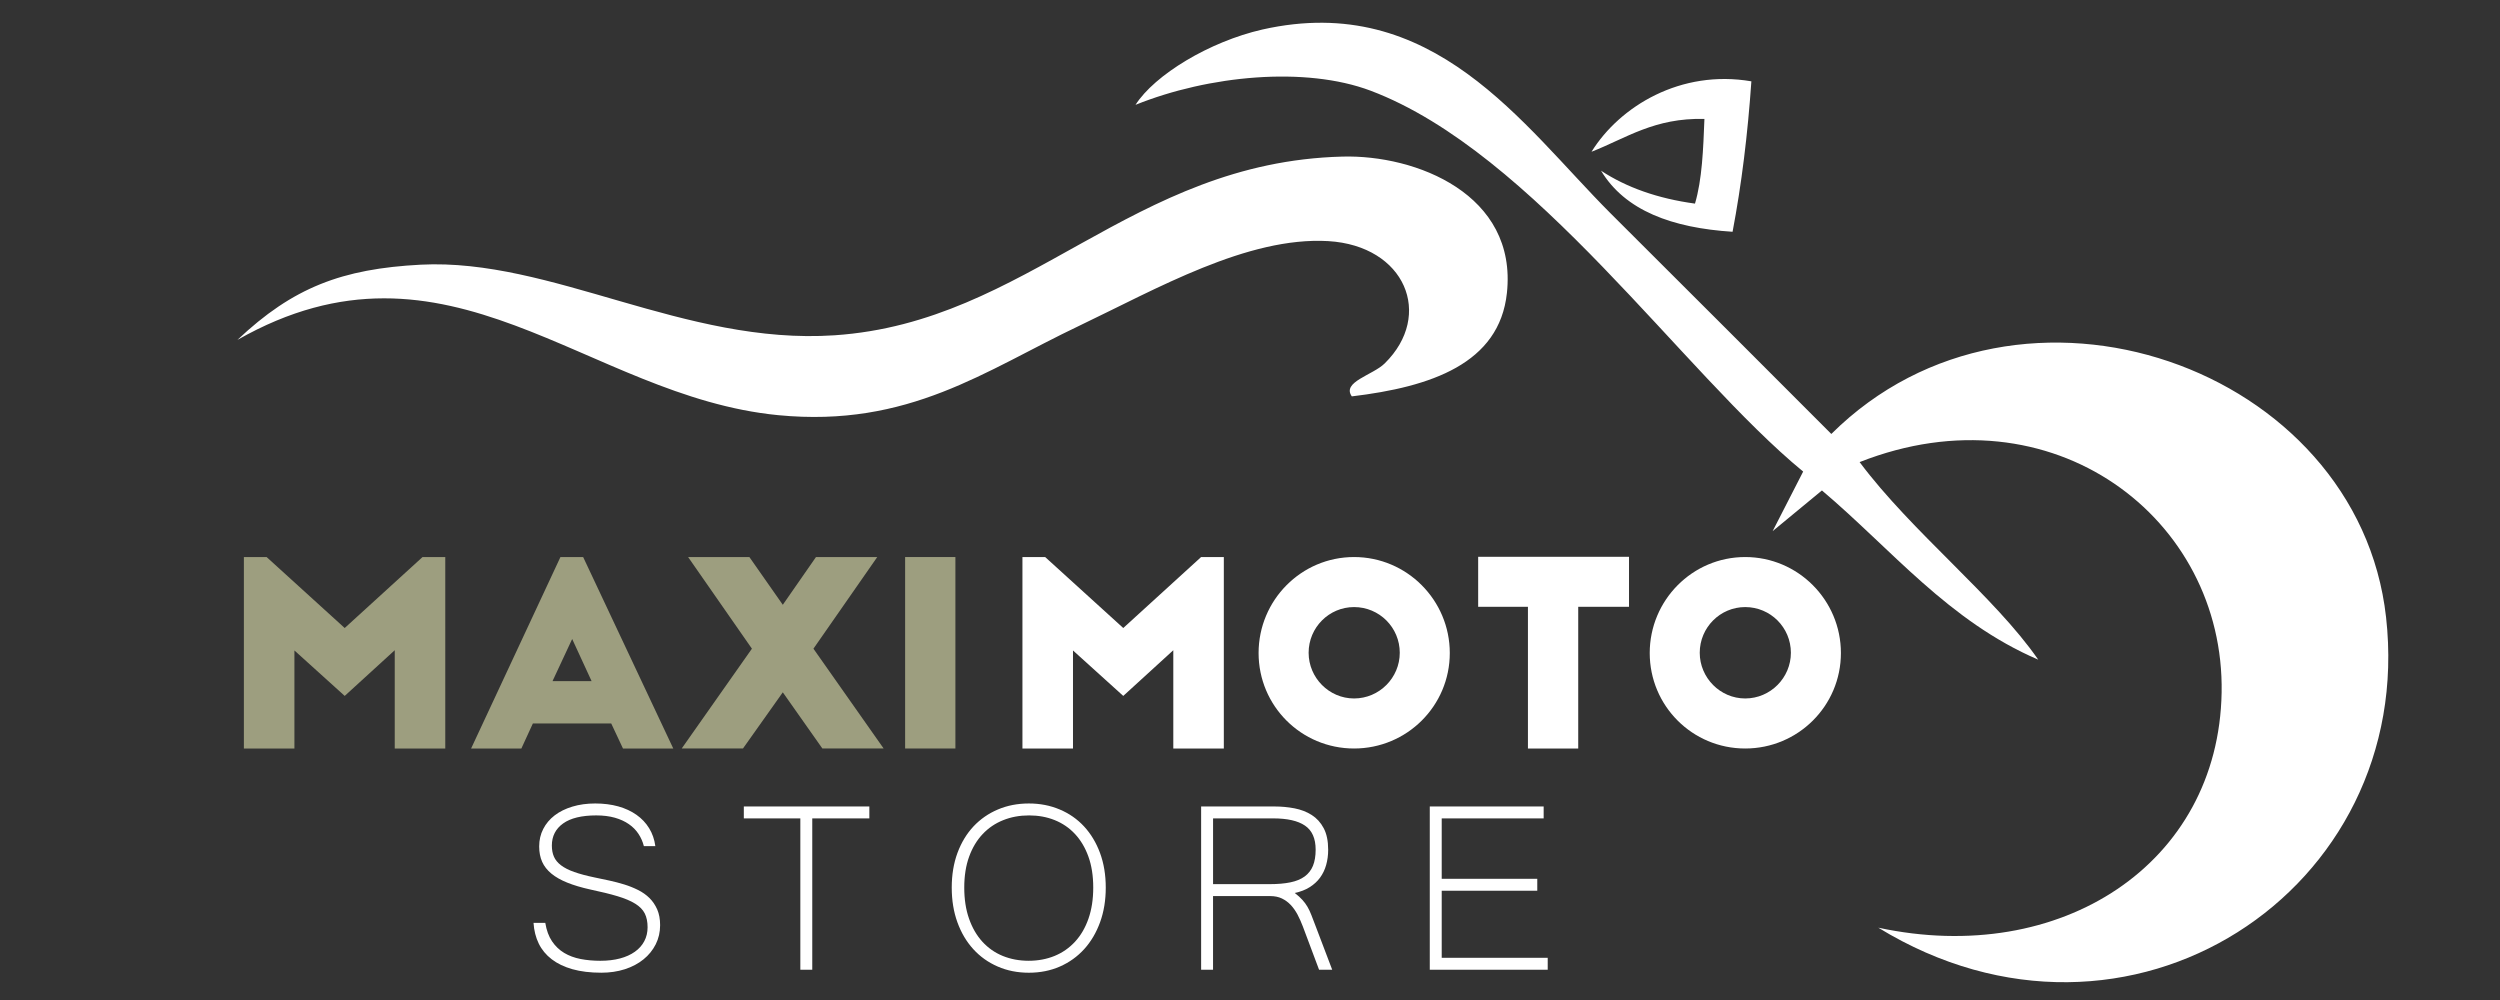
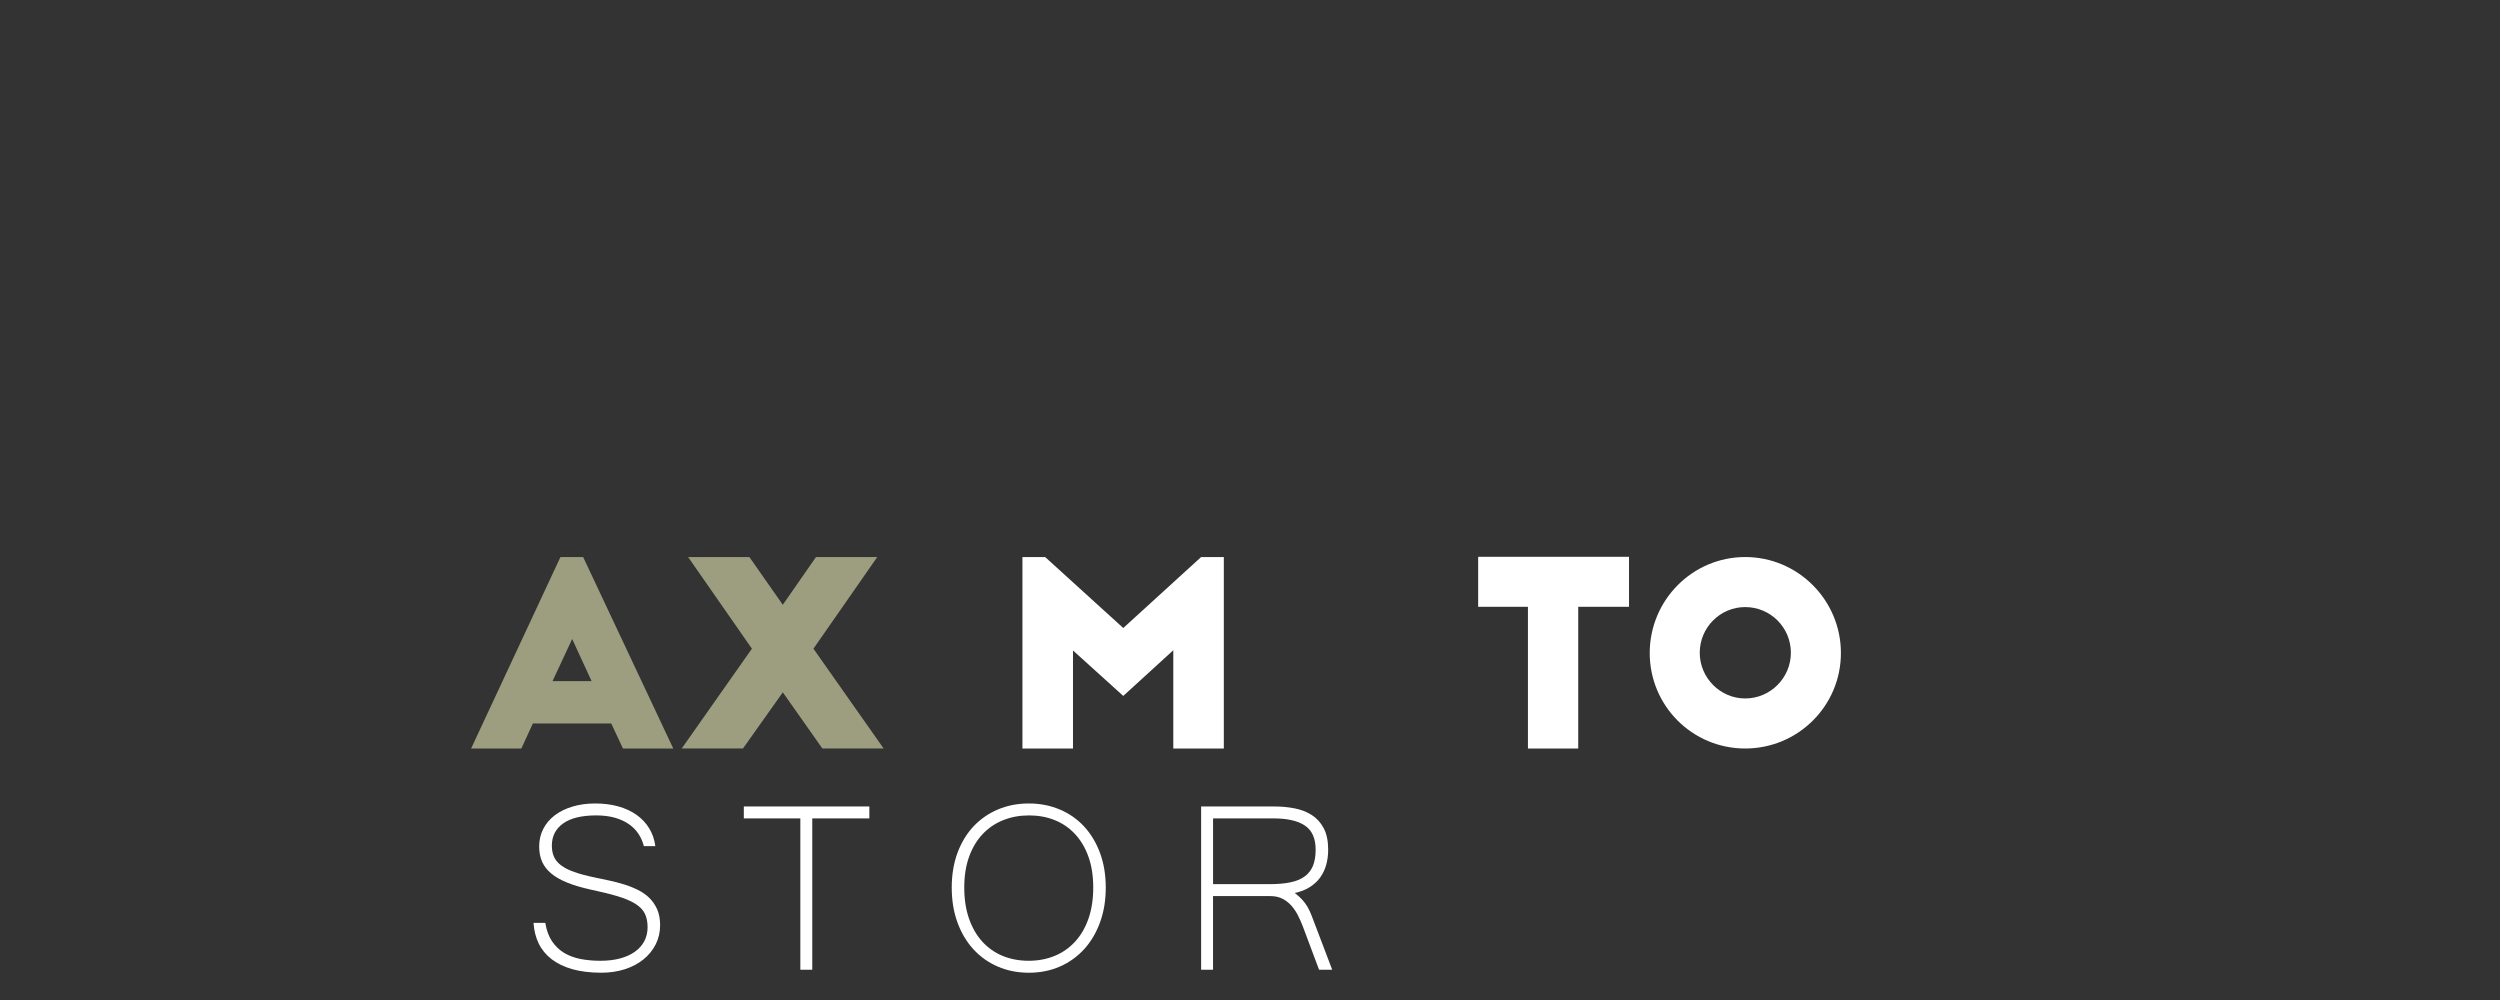
<svg xmlns="http://www.w3.org/2000/svg" version="1.1" id="Calque_1" x="0px" y="0px" width="200px" height="80px" viewBox="0 0 200 80" enable-background="new 0 0 200 80" xml:space="preserve">
  <rect x="0" y="0" width="200" height="80" fill="#333333" stroke="none" />
-   <path fill="#9D9E7F" d="M27.576,50.241l6.228-5.678h1.818V59.88h-4.043v-7.862l-4.002,3.655l-4.023-3.636v7.843h-4.043V44.563h1.817  L27.576,50.241z" />
  <path fill="#9D9E7F" d="M37.688,59.88l7.147-15.316h1.817l7.209,15.316h-4.023l-0.939-2.001h-6.27L41.71,59.88H37.688z   M44.202,54.489h3.125l-1.553-3.37L44.202,54.489z" />
  <path fill="#9D9E7F" d="M70.181,44.563l-5.106,7.332l5.616,7.984H65.79l-3.166-4.493l-3.186,4.493h-4.901l5.616-7.984l-5.105-7.332  h4.902l2.674,3.82l2.655-3.82H70.181z" />
-   <path fill="#9D9E7F" d="M72.41,44.563h4.022V59.88H72.41V44.563z" />
  <path fill="#FFFFFF" d="M89.861,50.241l6.228-5.678h1.817V59.88h-4.042v-7.862l-4.003,3.655l-4.022-3.636v7.843h-4.044V44.563h1.817  L89.861,50.241z" />
-   <path fill="#FFFFFF" d="M108.325,44.563c4.228,0,7.658,3.451,7.658,7.679c0,4.227-3.431,7.638-7.658,7.638s-7.638-3.411-7.638-7.638  C100.688,48.015,104.098,44.563,108.325,44.563z M108.325,48.566c-2.001,0-3.635,1.634-3.635,3.655c0,2.001,1.634,3.656,3.635,3.656  c2.022,0,3.656-1.655,3.656-3.656C111.981,50.2,110.348,48.566,108.325,48.566z" />
  <path fill="#FFFFFF" d="M118.252,44.543h12.069v4.003h-4.063V59.88h-4.023V48.546h-3.982V44.543z" />
  <path fill="#FFFFFF" d="M139.616,44.563c4.227,0,7.657,3.451,7.657,7.679c0,4.227-3.431,7.638-7.657,7.638  c-4.228,0-7.638-3.411-7.638-7.638C131.979,48.015,135.389,44.563,139.616,44.563z M139.616,48.566  c-2.002,0-3.637,1.634-3.637,3.655c0,2.001,1.635,3.656,3.637,3.656c2.021,0,3.655-1.655,3.655-3.656  C143.271,50.2,141.638,48.566,139.616,48.566z" />
-   <path fill-rule="evenodd" clip-rule="evenodd" fill="#FFFFFF" d="M108.146,31.71c-0.826-1.157,1.681-1.697,2.633-2.64  c3.933-3.871,1.64-9.412-4.518-9.781c-6.454-0.374-13.718,3.812-19.937,6.781c-7.506,3.568-13.614,8.161-24.071,7.143  c-15.372-1.494-26.371-15.636-43.261-6.02c4.438-4.196,8.37-5.69,14.671-6.019c10.442-0.535,21.093,6.454,33.1,5.649  c15.53-1.047,23.688-13.851,40.624-14.296c5.891-0.162,14.011,3.016,13.166,10.91C119.952,29.098,114.468,30.954,108.146,31.71  L108.146,31.71z M146.505,34.717c15.08-14.977,42.153-5.382,44.381,14.669c2.441,21.822-20.601,37.088-40.622,24.829  c14.602,3.138,27.221-5.094,27.466-18.808c0.249-13.939-13.531-24.519-28.961-18.439c4.186,5.6,10.804,10.761,14.29,15.806  c-7.188-3.09-11.736-8.834-17.304-13.538l-3.943,3.255l2.441-4.765c-9.633-7.908-21.541-25.537-34.609-30.472  c-5.211-1.96-12.942-1.229-18.804,1.134c1.536-2.401,5.905-5.056,10.15-6.026c13.664-3.077,20.798,7.633,27.835,14.684  C135.317,23.525,141.355,29.55,146.505,34.717L146.505,34.717z M140.11,6.507c-0.292,4.225-0.783,8.239-1.504,12.035  c-4.833-0.311-8.595-1.687-10.523-4.886c2.042,1.343,4.537,2.226,7.516,2.633c0.572-1.928,0.661-4.357,0.756-6.775  c-4-0.1-6.241,1.531-9.033,2.627C129.587,8.495,134.47,5.534,140.11,6.507L140.11,6.507z" />
  <g>
    <path fill="#FFFFFF" d="M48.108,77.817c-0.882,0-1.654-0.094-2.314-0.28c-0.659-0.187-1.214-0.454-1.663-0.8   c-0.45-0.346-0.793-0.763-1.032-1.251c-0.238-0.49-0.377-1.04-0.417-1.654h0.942c0.095,0.59,0.274,1.078,0.537,1.469   c0.262,0.389,0.586,0.699,0.972,0.931c0.386,0.23,0.825,0.393,1.318,0.489c0.493,0.095,1.018,0.142,1.575,0.142   c0.581,0,1.103-0.062,1.569-0.185c0.465-0.122,0.862-0.302,1.192-0.536c0.331-0.234,0.583-0.517,0.757-0.848   c0.175-0.329,0.263-0.701,0.263-1.115c0-0.436-0.076-0.805-0.227-1.104c-0.151-0.299-0.405-0.558-0.763-0.779   c-0.358-0.224-0.829-0.422-1.414-0.598s-1.31-0.354-2.176-0.537c-0.716-0.158-1.33-0.342-1.843-0.549   c-0.513-0.206-0.937-0.446-1.271-0.721c-0.333-0.275-0.581-0.588-0.739-0.942c-0.159-0.354-0.239-0.766-0.239-1.235   c0-0.507,0.107-0.974,0.323-1.395c0.215-0.422,0.518-0.783,0.912-1.086c0.393-0.302,0.867-0.537,1.42-0.703   c0.552-0.168,1.162-0.252,1.831-0.252c0.667,0,1.28,0.079,1.836,0.232c0.557,0.156,1.044,0.382,1.462,0.676   c0.417,0.295,0.756,0.651,1.013,1.073c0.259,0.421,0.424,0.897,0.496,1.432h-0.918c-0.088-0.351-0.231-0.677-0.43-0.979   c-0.199-0.301-0.455-0.563-0.769-0.779c-0.314-0.219-0.688-0.391-1.122-0.515c-0.433-0.122-0.928-0.185-1.485-0.185   c-1.169,0-2.054,0.215-2.654,0.644c-0.6,0.43-0.901,1.019-0.901,1.765c0,0.344,0.056,0.642,0.168,0.896   c0.11,0.255,0.299,0.483,0.566,0.687c0.267,0.202,0.618,0.382,1.056,0.535c0.437,0.156,0.982,0.302,1.634,0.437   c0.382,0.08,0.775,0.164,1.181,0.25c0.405,0.088,0.801,0.192,1.187,0.311c0.385,0.119,0.753,0.267,1.103,0.441   c0.35,0.174,0.655,0.39,0.913,0.644c0.258,0.255,0.465,0.561,0.621,0.913c0.154,0.354,0.232,0.773,0.232,1.259   c0,0.556-0.118,1.066-0.352,1.532c-0.235,0.464-0.562,0.867-0.978,1.204c-0.417,0.338-0.915,0.602-1.491,0.788   C49.41,77.724,48.784,77.817,48.108,77.817z" />
    <path fill="#FFFFFF" d="M69.549,65.473h-4.568v12.105h-0.954V65.473h-4.521v-0.955h10.042V65.473z" />
    <path fill="#FFFFFF" d="M82.307,64.278c0.892,0,1.714,0.159,2.468,0.479c0.756,0.317,1.407,0.771,1.951,1.359   c0.544,0.589,0.97,1.297,1.276,2.122c0.305,0.828,0.459,1.751,0.459,2.77c0,1.01-0.151,1.932-0.453,2.766   c-0.303,0.834-0.726,1.554-1.27,2.153c-0.545,0.6-1.194,1.066-1.944,1.395c-0.752,0.33-1.581,0.496-2.487,0.496   c-0.907,0-1.738-0.166-2.492-0.496c-0.756-0.328-1.407-0.792-1.951-1.389c-0.544-0.597-0.968-1.313-1.271-2.147   c-0.303-0.836-0.454-1.761-0.454-2.777c0-1.026,0.154-1.953,0.46-2.781c0.307-0.826,0.733-1.532,1.281-2.117   c0.55-0.584,1.199-1.035,1.951-1.353C80.584,64.438,81.408,64.278,82.307,64.278z M82.294,76.862c0.747,0,1.438-0.129,2.07-0.387   c0.632-0.258,1.178-0.64,1.64-1.14c0.462-0.502,0.82-1.115,1.074-1.844c0.254-0.726,0.381-1.555,0.381-2.484   c0-0.939-0.129-1.768-0.388-2.483c-0.257-0.714-0.617-1.316-1.073-1.806c-0.458-0.489-0.998-0.858-1.623-1.109   c-0.624-0.251-1.306-0.376-2.044-0.376c-0.756,0-1.45,0.127-2.082,0.383c-0.632,0.253-1.179,0.624-1.639,1.114   c-0.462,0.489-0.822,1.091-1.081,1.807c-0.259,0.716-0.388,1.538-0.388,2.471c0,0.93,0.127,1.759,0.382,2.484   c0.254,0.729,0.61,1.342,1.067,1.844c0.457,0.5,1.002,0.882,1.633,1.14C80.857,76.733,81.548,76.862,82.294,76.862z" />
    <path fill="#FFFFFF" d="M106.576,77.578h-1.051l-1.301-3.471c-0.127-0.334-0.27-0.648-0.422-0.942   c-0.158-0.293-0.338-0.55-0.543-0.769c-0.209-0.219-0.445-0.392-0.711-0.52c-0.268-0.128-0.578-0.19-0.938-0.19h-4.567v5.892H96.09   V64.518h5.881c0.549,0,1.078,0.051,1.592,0.149c0.512,0.1,0.971,0.276,1.371,0.53c0.402,0.255,0.723,0.607,0.961,1.056   c0.238,0.45,0.359,1.024,0.359,1.725c0,0.438-0.055,0.845-0.162,1.222c-0.107,0.378-0.27,0.716-0.488,1.014   c-0.219,0.299-0.498,0.553-0.836,0.764c-0.338,0.212-0.732,0.364-1.188,0.46c0.246,0.19,0.449,0.372,0.607,0.548   c0.16,0.176,0.299,0.361,0.414,0.561c0.113,0.198,0.219,0.417,0.309,0.656c0.092,0.238,0.197,0.514,0.316,0.823L106.576,77.578z    M97.044,70.731h4.532c0.645,0,1.197-0.047,1.658-0.144c0.463-0.094,0.84-0.252,1.141-0.471c0.297-0.219,0.518-0.502,0.662-0.852   c0.143-0.351,0.215-0.779,0.215-1.288c0-0.9-0.285-1.541-0.855-1.928c-0.566-0.386-1.416-0.577-2.545-0.577h-4.807V70.731z" />
-     <path fill="#FFFFFF" d="M123.818,77.578h-9.436V64.518h9.111v0.955h-8.156v4.829h7.645v0.955h-7.645v5.367h8.48V77.578z" />
  </g>
</svg>